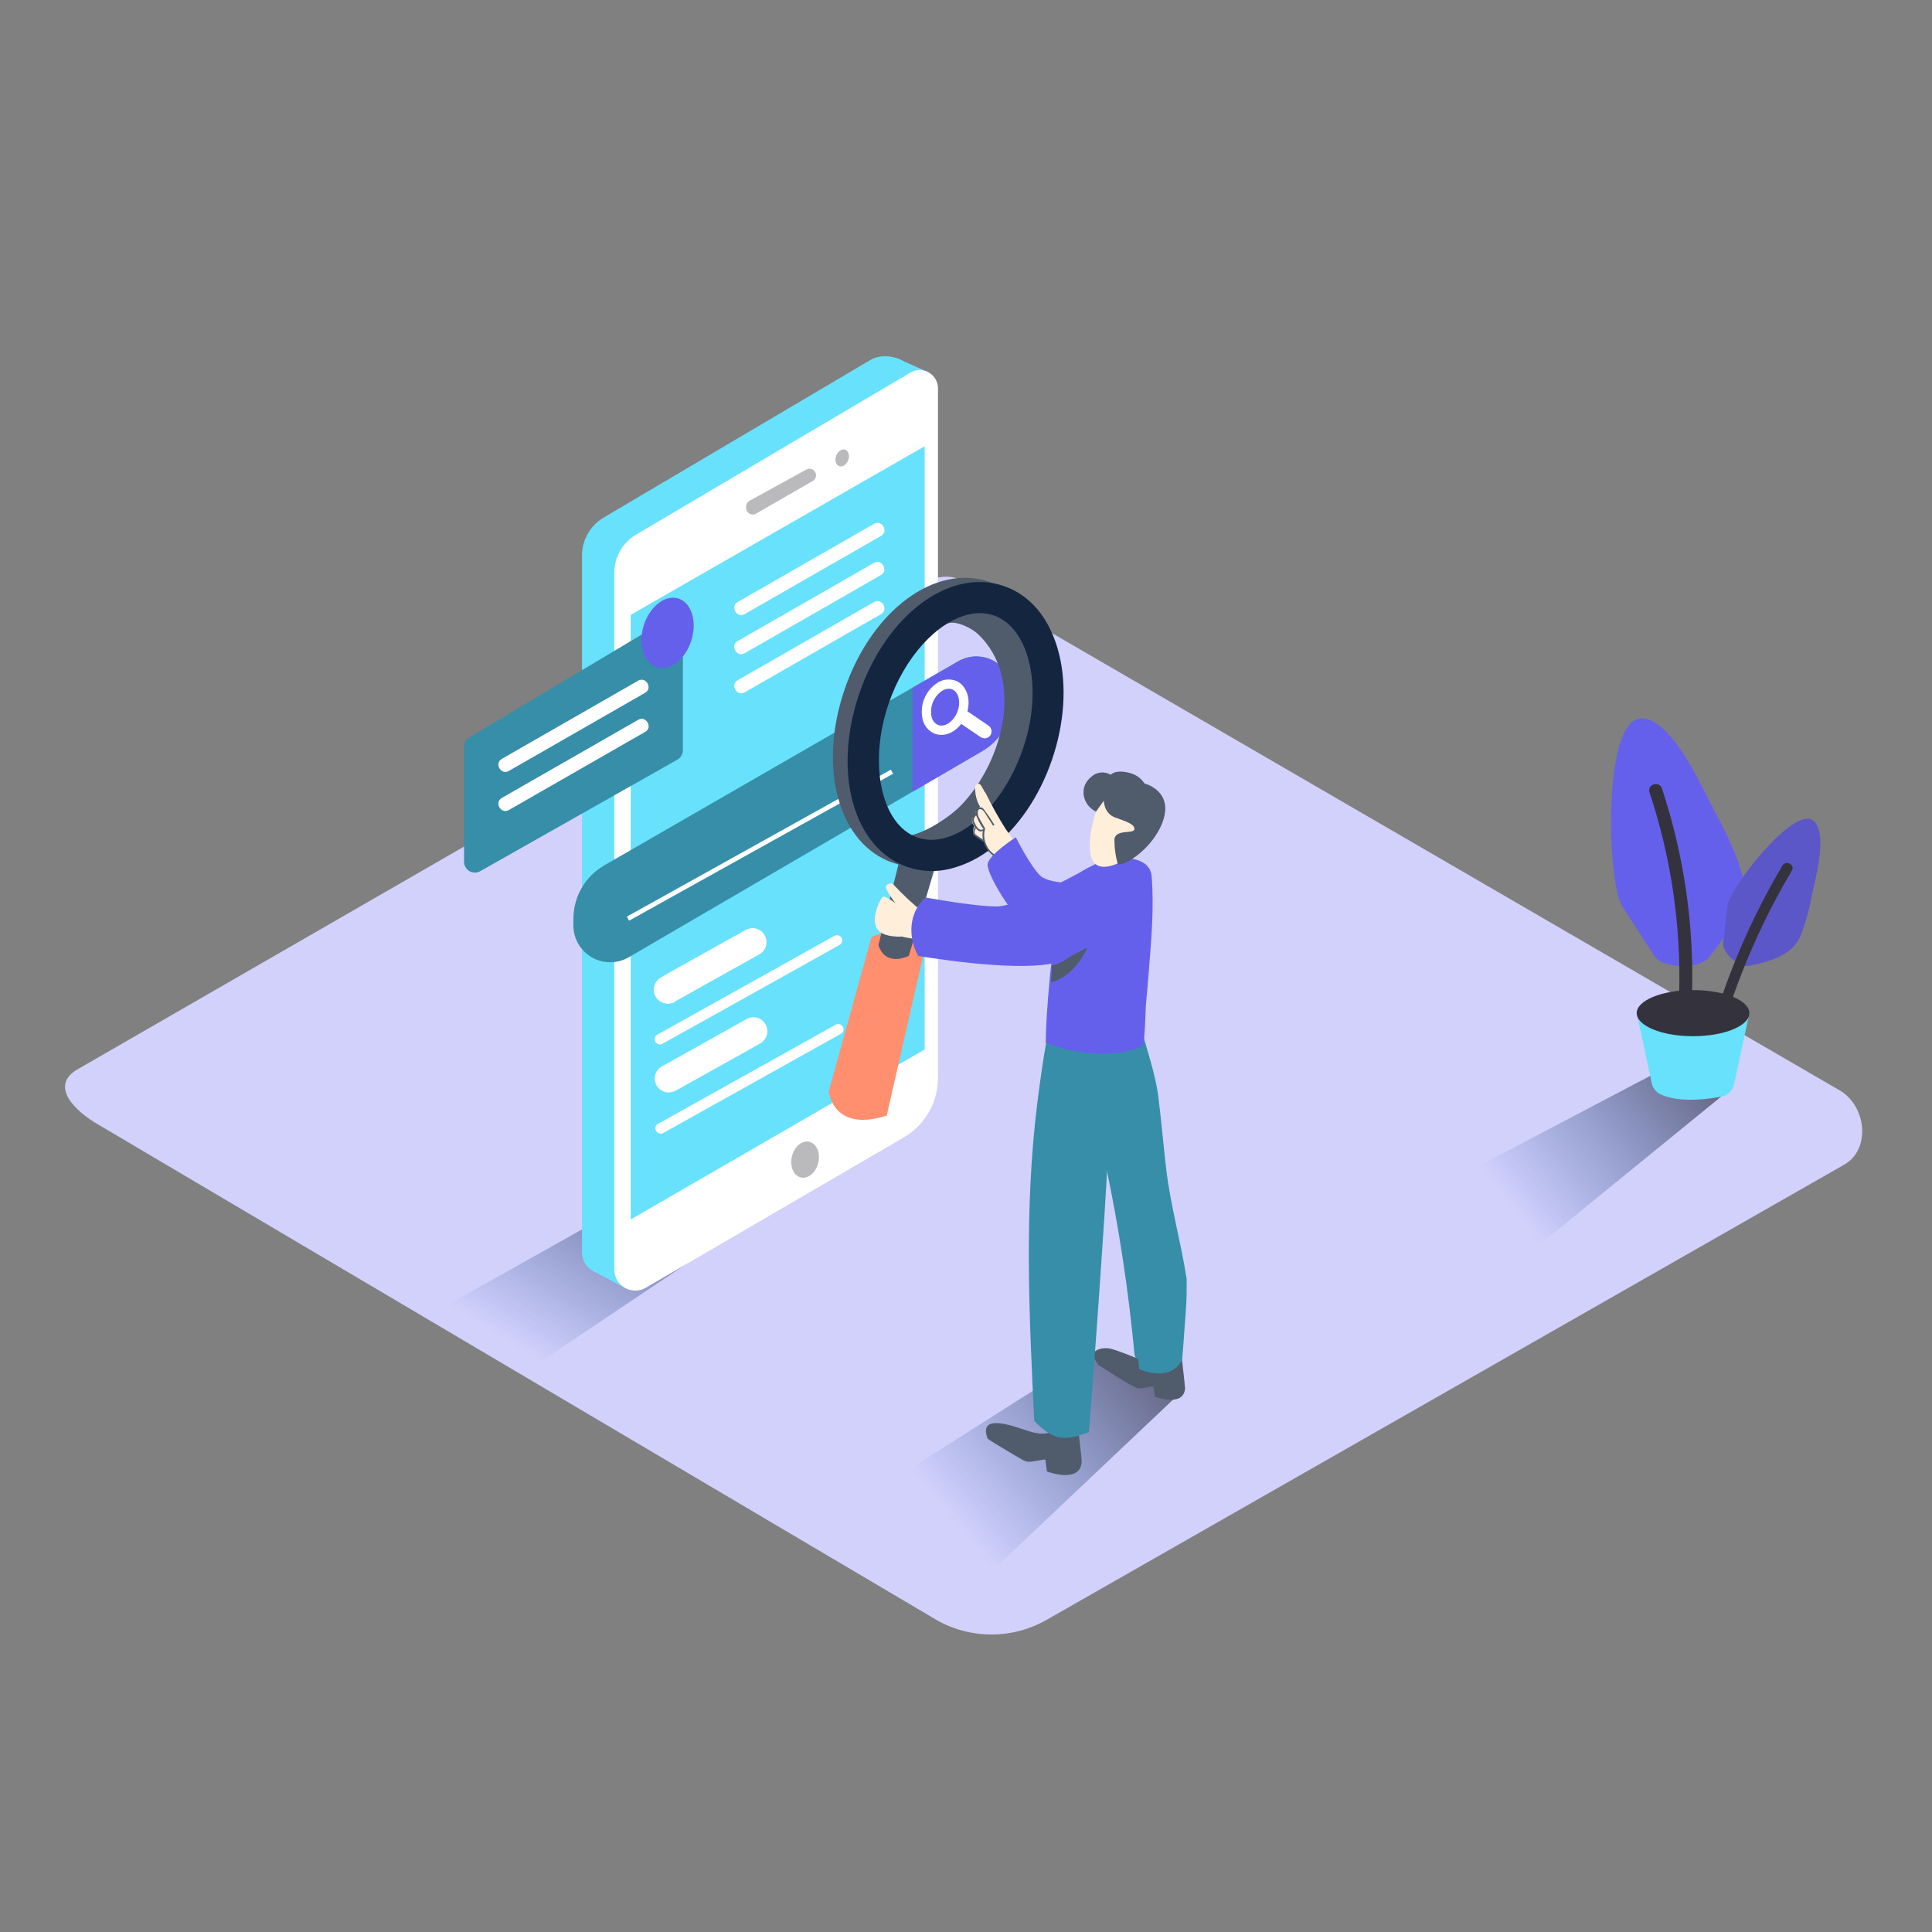
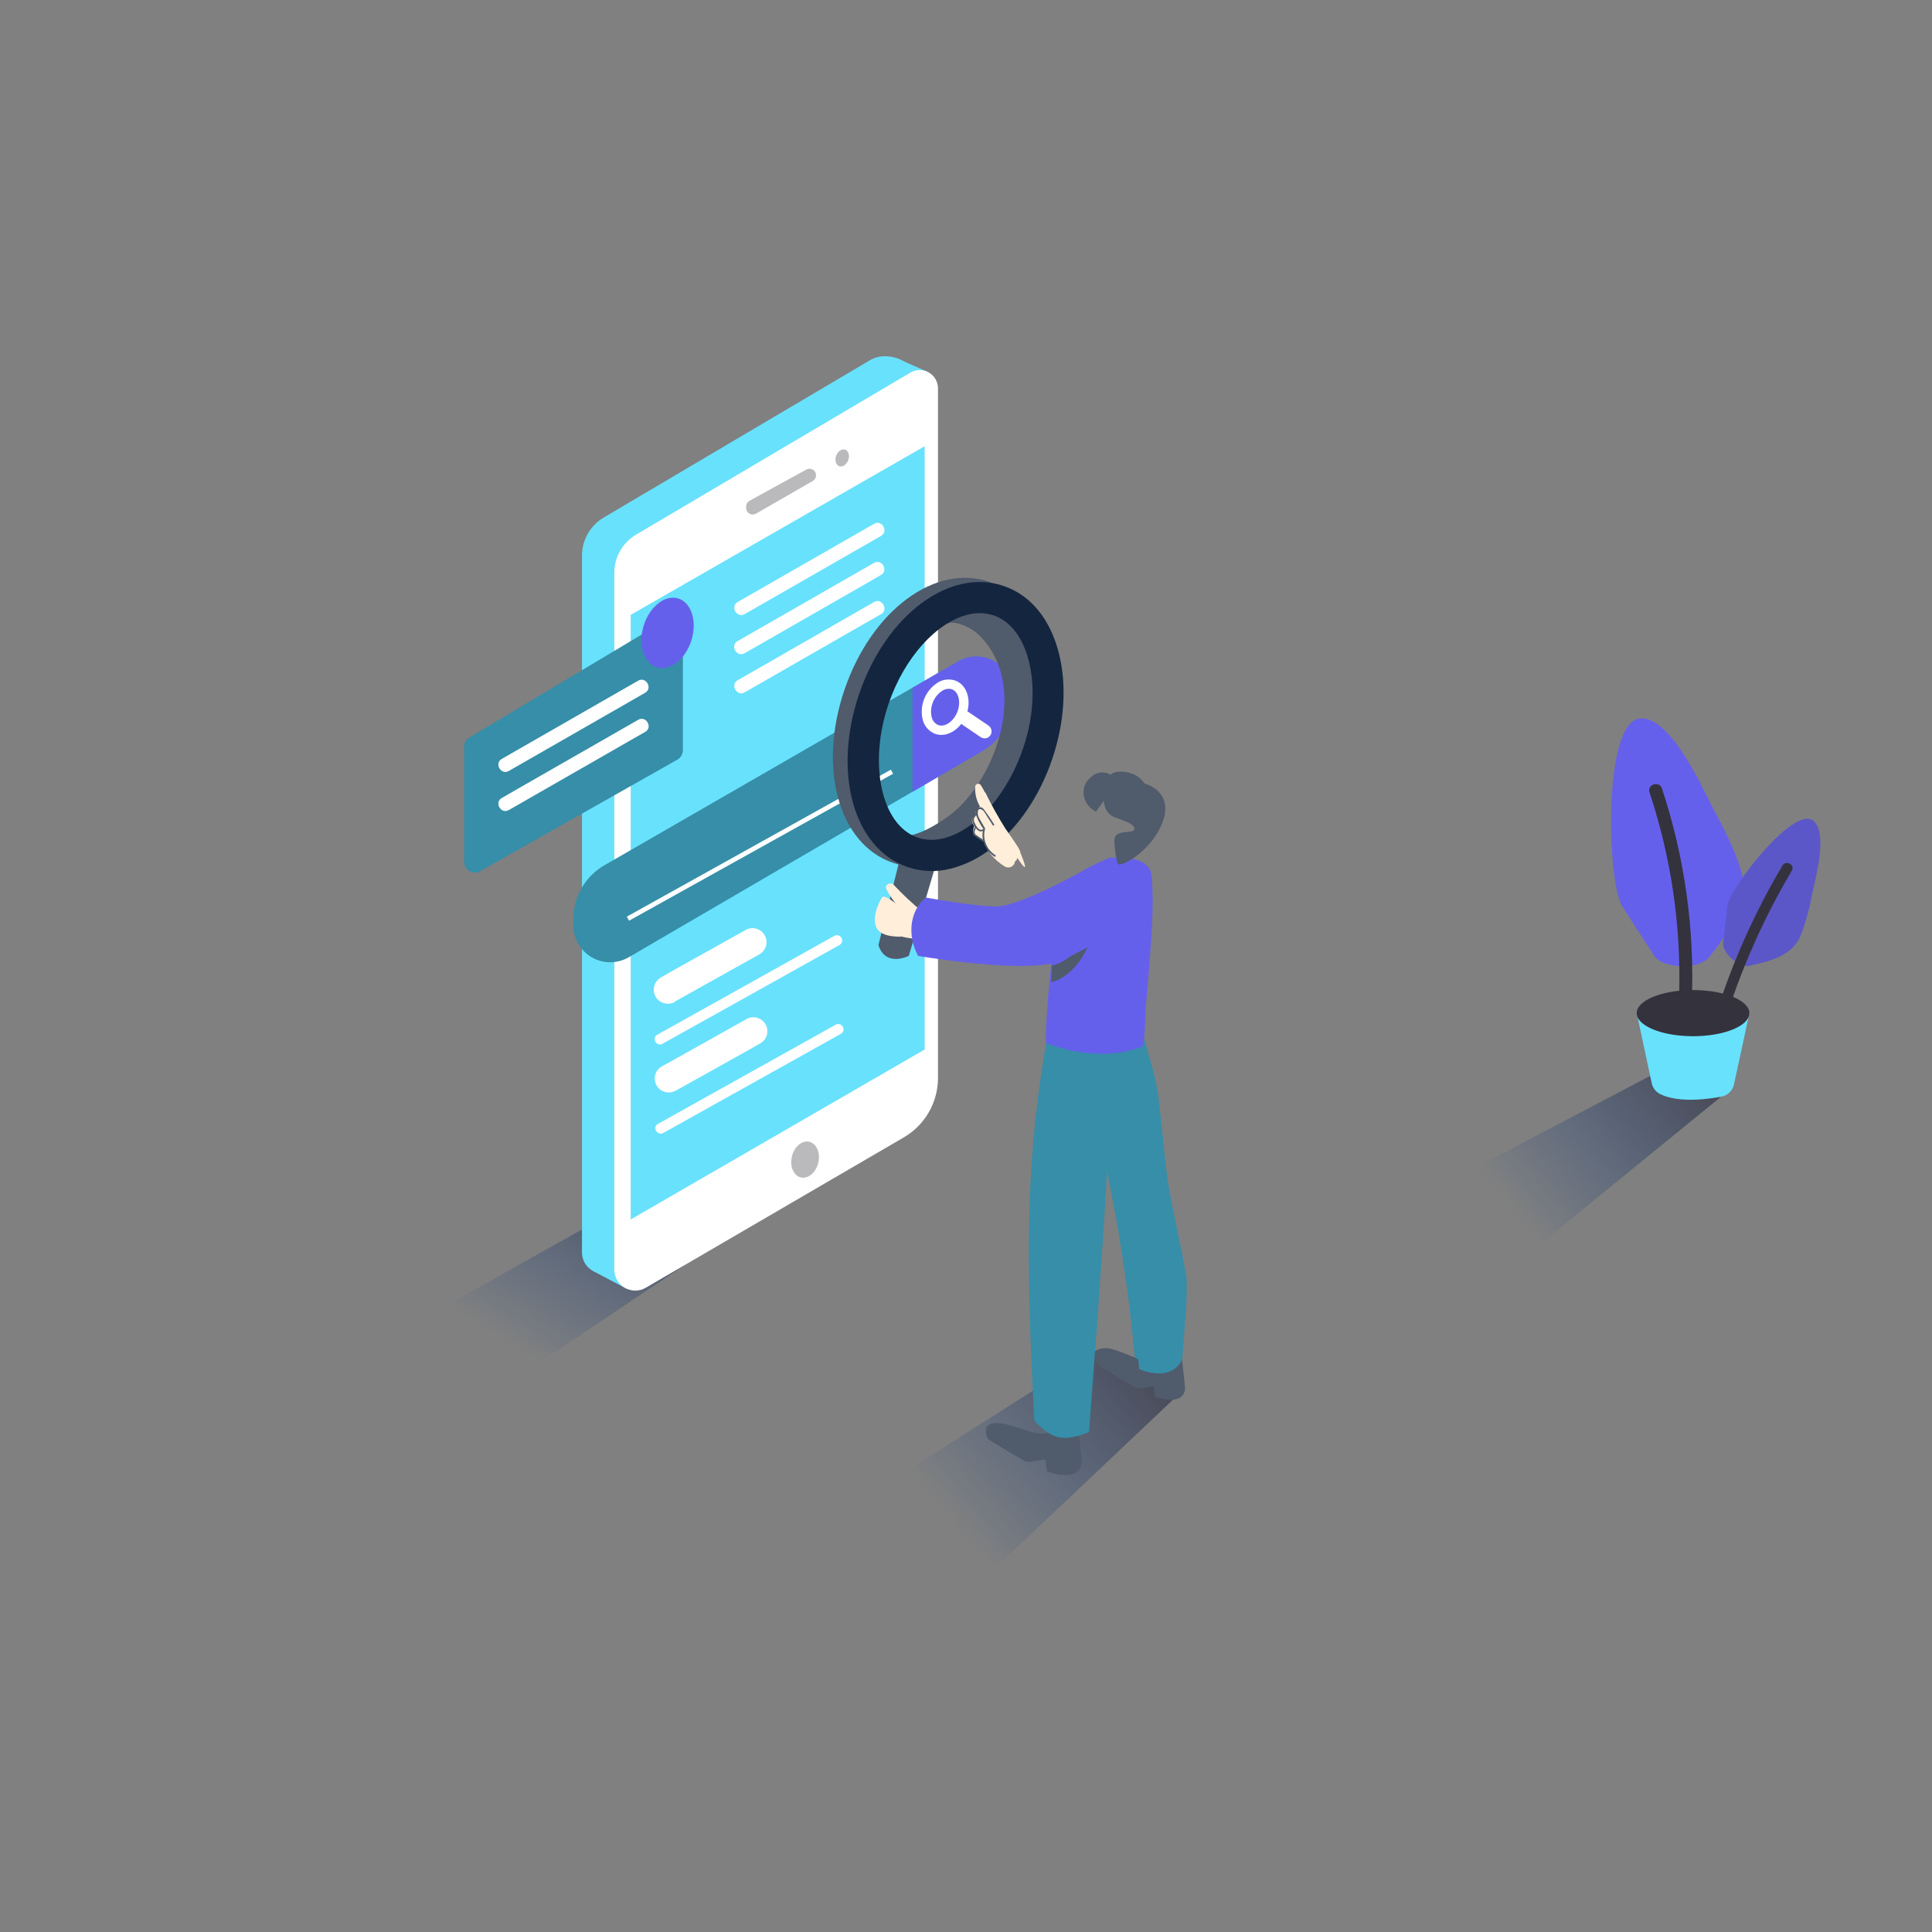
<svg xmlns="http://www.w3.org/2000/svg" width="500" height="500" viewBox="0 0 500 500" fill="none">
  <rect x="0" y="0" width="500" height="500" fill="#808080" stroke="none" />
-   <path d="M242.499 419.32L25.879 291.3C18.979 287.42 13.069 281.07 19.789 276.9L237.189 151.61C240.449 149.61 245.399 148.26 248.719 150.19L476.109 282.19C482.999 286.19 484.239 297.38 477.339 301.38L271.049 419.11C266.72 421.627 261.809 422.97 256.802 423.006C251.795 423.043 246.865 421.773 242.499 419.32Z" fill="#D2D1FC" />
  <path d="M226.012 271.959L221.576 278.373L92.884 350.568L113.202 370.326L235.842 288.059C229.469 282.656 234.937 275.466 226.012 271.959Z" fill="url(#paint0_linear_432_4806)" />
  <path d="M297.278 352.05L283.888 349.42L223.568 387.69L257.888 405.47L306.688 359.29C303.088 352.71 302.828 357.2 297.278 352.05Z" fill="url(#paint1_linear_432_4806)" />
  <path d="M436.15 270.09L432.38 275.64L369.92 308.47L396.76 323.47L445.46 283.78C441.86 277.24 441.7 275.24 436.15 270.09Z" fill="url(#paint2_linear_432_4806)" />
  <path d="M231.999 92.67L240.029 96.22L232.309 99.62L230.449 95.63" fill="#68E1FD" />
  <path d="M158.749 328.84L225.529 289.92C228.22 288.355 230.453 286.11 232.004 283.411C233.556 280.712 234.371 277.653 234.369 274.54L236.529 97.76C236.529 93.12 229.329 90.76 225.329 93.12L156.239 133.94C154.526 134.951 153.107 136.391 152.121 138.119C151.136 139.846 150.618 141.801 150.619 143.79V324.17C150.62 325.121 150.872 326.054 151.349 326.876C151.825 327.699 152.51 328.381 153.334 328.855C154.159 329.328 155.093 329.576 156.044 329.574C156.994 329.571 157.927 329.318 158.749 328.84Z" fill="#68E1FD" />
  <path d="M153.4 328.89L162.13 333.51L161.12 327.42L155.06 326.33" fill="#68E1FD" />
  <path d="M167.12 333.27L233.91 294.35C236.595 292.786 238.824 290.546 240.375 287.853C241.926 285.16 242.745 282.108 242.75 279V100.5C242.75 99.665 242.529 98.846 242.11 98.124C241.691 97.402 241.088 96.804 240.363 96.391C239.637 95.977 238.816 95.763 237.981 95.77C237.146 95.777 236.328 96.005 235.61 96.43L164.61 138.37C162.899 139.383 161.481 140.823 160.495 142.55C159.51 144.278 158.991 146.232 158.99 148.22V328.6C158.991 329.551 159.243 330.484 159.72 331.306C160.196 332.129 160.881 332.811 161.706 333.285C162.53 333.758 163.464 334.006 164.415 334.004C165.365 334.001 166.299 333.748 167.12 333.27Z" fill="white" />
  <path d="M163.23 159.12L239.31 115.48V271.61L163.23 315.6V159.12Z" fill="#68E1FD" />
  <path d="M211.771 300.921C212.379 298.375 211.343 295.946 209.458 295.495C207.572 295.045 205.551 296.744 204.943 299.29C204.335 301.837 205.37 304.266 207.256 304.716C209.141 305.166 211.163 303.467 211.771 300.921Z" fill="#BABABC" />
  <path d="M211.2 123C211.198 123.299 211.119 123.593 210.97 123.852C210.821 124.111 210.607 124.328 210.35 124.48L195.65 132.93C195.391 133.079 195.097 133.158 194.798 133.158C194.499 133.157 194.205 133.078 193.946 132.928C193.688 132.778 193.473 132.562 193.324 132.303C193.176 132.043 193.098 131.749 193.1 131.45V131.09C193.101 130.786 193.183 130.487 193.337 130.225C193.492 129.963 193.714 129.748 193.98 129.6L208.68 121.52C208.938 121.378 209.228 121.305 209.523 121.309C209.818 121.313 210.106 121.394 210.361 121.543C210.615 121.692 210.826 121.905 210.973 122.161C211.12 122.416 211.198 122.705 211.2 123Z" fill="#BABABC" />
  <path d="M219.519 119.088C219.954 117.912 219.61 116.701 218.75 116.383C217.89 116.064 216.84 116.76 216.405 117.935C215.97 119.111 216.314 120.322 217.174 120.64C218.034 120.959 219.084 120.263 219.519 119.088Z" fill="#BABABC" />
  <path d="M176.73 162.79V194.16C176.727 194.654 176.594 195.138 176.345 195.565C176.095 195.991 175.739 196.345 175.31 196.59L124.31 225.45C123.882 225.699 123.396 225.831 122.901 225.831C122.406 225.831 121.919 225.7 121.491 225.451C121.063 225.202 120.709 224.844 120.465 224.413C120.22 223.983 120.094 223.495 120.1 223V193.26C120.102 192.777 120.228 192.303 120.466 191.882C120.704 191.462 121.047 191.11 121.46 190.86L172.46 160.4C172.884 160.135 173.372 159.988 173.872 159.976C174.372 159.964 174.866 160.086 175.303 160.331C175.739 160.575 176.102 160.932 176.353 161.365C176.604 161.798 176.734 162.29 176.73 162.79Z" fill="#368EA9" />
  <path d="M262.001 179.22V180.84C261.999 183.573 261.281 186.258 259.92 188.629C258.559 190.999 256.601 192.971 254.241 194.35L162.731 247.73C161.282 248.577 159.636 249.026 157.959 249.033C156.281 249.04 154.632 248.603 153.177 247.768C151.722 246.933 150.513 245.729 149.673 244.277C148.832 242.826 148.39 241.178 148.391 239.5V237.83C148.386 235.017 149.124 232.254 150.528 229.817C151.933 227.38 153.955 225.356 156.391 223.95L248.001 171.14C249.419 170.32 251.029 169.888 252.667 169.887C254.306 169.887 255.915 170.317 257.334 171.136C258.753 171.955 259.932 173.134 260.751 174.553C261.57 175.972 262.001 177.582 262.001 179.22Z" fill="#368EA9" />
  <path d="M248 171.14L236.15 178V204.92L254.26 194.36C256.618 192.978 258.573 191.003 259.931 188.631C261.289 186.259 262.002 183.573 262 180.84V179.22C262.001 177.582 261.57 175.972 260.751 174.553C259.932 173.134 258.753 171.955 257.334 171.136C255.915 170.317 254.305 169.887 252.667 169.887C251.028 169.888 249.419 170.32 248 171.14Z" fill="#6560EB" />
  <path d="M248.896 184.762C250.171 181.608 249.286 178.276 246.92 177.32C244.554 176.364 241.604 178.146 240.329 181.301C239.055 184.455 239.939 187.787 242.305 188.743C244.671 189.699 247.622 187.916 248.896 184.762Z" fill="#6560EB" />
  <path d="M243.61 190.19C243.003 190.192 242.402 190.077 241.84 189.85C241.07 189.519 240.391 189.01 239.857 188.365C239.323 187.72 238.951 186.957 238.77 186.14C238.368 184.369 238.517 182.517 239.198 180.833C239.879 179.149 241.059 177.714 242.58 176.72C243.278 176.261 244.075 175.973 244.905 175.879C245.736 175.785 246.576 175.888 247.36 176.18C250.36 177.39 251.52 181.43 250 185.18C248.77 188.24 246.14 190.19 243.61 190.19ZM245.56 178.25C244.945 178.266 244.347 178.449 243.83 178.78C242.754 179.502 241.919 180.53 241.432 181.732C240.945 182.933 240.83 184.252 241.1 185.52C241.189 185.973 241.384 186.398 241.669 186.762C241.954 187.125 242.321 187.415 242.74 187.61C244.46 188.31 246.74 186.79 247.74 184.29C248.74 181.8 248.15 179.11 246.44 178.42C246.159 178.311 245.861 178.254 245.56 178.25Z" fill="white" />
  <path d="M178.935 165.716C180.469 160.803 178.952 155.958 175.546 154.895C172.141 153.831 168.136 156.952 166.602 161.866C165.068 166.779 166.585 171.624 169.991 172.688C173.396 173.751 177.401 170.63 178.935 165.716Z" fill="#6560EB" />
  <path d="M192.72 158.93L223.64 141.2L228.03 138.68C230.03 137.52 228.23 134.4 226.21 135.56L195.29 153.29L190.9 155.8C188.9 156.96 190.7 160.09 192.72 158.93Z" fill="white" />
  <path d="M192.719 169.05L223.639 151.32L227.999 148.8C229.999 147.65 228.199 144.52 226.179 145.68L195.259 163.41L190.869 165.93C188.869 167.09 190.669 170.21 192.689 169.05H192.719Z" fill="white" />
  <path d="M192.72 179.18L223.64 161.44L228.03 158.93C230.03 157.77 228.23 154.64 226.21 155.8L195.29 173.54L190.9 176.05C188.9 177.21 190.7 180.34 192.72 179.18Z" fill="white" />
  <path d="M131.67 199.53L162.59 181.8L166.98 179.28C168.98 178.12 167.18 175 165.16 176.16L134.24 193.89L129.85 196.41C127.85 197.56 129.65 200.69 131.67 199.53Z" fill="white" />
  <path d="M131.67 209.65L162.59 191.92L167 189.4C169 188.25 167.2 185.12 165.18 186.28L134.24 204L129.85 206.52C127.85 207.68 129.65 210.8 131.67 209.64V209.65Z" fill="white" />
  <path d="M174.6 259.23L193.77 248.52L196.5 247C196.923 246.767 197.295 246.452 197.594 246.072C197.893 245.693 198.114 245.258 198.242 244.793C198.371 244.327 198.405 243.84 198.342 243.361C198.28 242.883 198.122 242.421 197.878 242.004C197.635 241.587 197.31 241.223 196.924 240.933C196.537 240.643 196.097 240.434 195.628 240.317C195.16 240.2 194.672 240.178 194.195 240.253C193.718 240.327 193.26 240.496 192.85 240.75L173.68 251.45L171 253C170.586 253.243 170.224 253.565 169.934 253.947C169.645 254.33 169.434 254.766 169.313 255.23C169.192 255.695 169.164 256.178 169.23 256.654C169.297 257.129 169.456 257.586 169.7 258C170.198 258.813 170.991 259.402 171.914 259.644C172.836 259.886 173.816 259.763 174.65 259.3L174.6 259.23Z" fill="white" />
  <path d="M171.36 270.17L187 261.46L211.64 247.7L217.38 244.5C217.661 244.304 217.857 244.01 217.931 243.676C218.004 243.342 217.949 242.992 217.776 242.697C217.603 242.402 217.326 242.183 216.998 242.083C216.671 241.983 216.318 242.011 216.01 242.16L200.41 250.87L175.76 264.63L170.02 267.83C169.739 268.026 169.543 268.32 169.469 268.654C169.396 268.988 169.451 269.338 169.624 269.633C169.797 269.928 170.075 270.148 170.402 270.247C170.729 270.347 171.082 270.319 171.39 270.17H171.36Z" fill="white" />
  <path d="M248.541 187.2L253.241 190.39L253.911 190.84C254.325 191.08 254.817 191.147 255.28 191.025C255.743 190.903 256.139 190.603 256.381 190.19C256.611 189.774 256.671 189.285 256.55 188.825C256.429 188.365 256.136 187.969 255.731 187.72L251.031 184.53L250.361 184.08C250.152 183.96 249.922 183.882 249.684 183.851C249.445 183.82 249.203 183.837 248.971 183.9C248.519 184.031 248.134 184.327 247.891 184.73C247.661 185.146 247.6 185.635 247.721 186.095C247.842 186.555 248.136 186.951 248.541 187.2Z" fill="white" />
  <path d="M230.556 199.192L162.219 237.228L162.802 238.277L231.14 200.24L230.556 199.192Z" fill="white" />
  <path d="M174.891 282.26L194.061 271.56L196.801 270C197.628 269.516 198.23 268.723 198.472 267.796C198.715 266.868 198.58 265.882 198.096 265.055C197.612 264.227 196.819 263.626 195.891 263.383C194.964 263.14 193.978 263.276 193.151 263.76L174.001 274.49L171.241 276C170.831 276.24 170.473 276.558 170.186 276.936C169.899 277.314 169.689 277.745 169.569 278.204C169.449 278.663 169.42 279.142 169.485 279.612C169.549 280.082 169.706 280.535 169.946 280.945C170.185 281.355 170.503 281.713 170.882 282C171.26 282.287 171.691 282.496 172.15 282.617C172.609 282.737 173.088 282.765 173.558 282.701C174.028 282.636 174.481 282.48 174.891 282.24V282.26Z" fill="white" />
  <path d="M171.66 293.21L187.26 284.5L211.91 270.74L217.64 267.54C219.17 266.69 217.8 264.34 216.28 265.19L200.67 273.91L176 287.67L170.27 290.87C168.74 291.72 170.11 294.06 171.64 293.21H171.66Z" fill="white" />
-   <path d="M225.55 242.5L214.49 282.4C214.49 282.4 215.43 293.21 229.49 288.72L239.08 246.63C239.08 246.63 237 237.28 225.55 242.5Z" fill="#FF8F6F" />
  <path d="M242.2 223.73L235.2 247.37C235.2 247.37 229.2 250.44 227.34 244.59L233.06 221.53L242.2 223.73Z" fill="#505B6C" />
  <path d="M242.201 223.73C238.525 224.655 234.662 224.502 231.071 223.29C217.071 218.5 211.601 198.78 218.591 178.39C225.581 158 242.001 145.78 256.001 150.57C263.001 152.96 268.001 159.17 270.281 168.05C272.351 176.31 271.721 186.05 268.491 195.47C265.261 204.89 259.791 212.98 253.091 218.24C249.898 220.832 246.183 222.705 242.201 223.73ZM246.731 158C238.731 159.92 230.331 168.92 226.191 181C220.851 196.59 224.281 212.48 233.671 215.7C237.991 217.18 243.121 215.84 248.111 211.92C253.611 207.61 258.111 200.85 260.871 192.92C263.631 184.99 264.171 176.83 262.471 170.05C260.921 163.9 257.701 159.7 253.381 158.22C251.231 157.51 248.923 157.434 246.731 158Z" fill="#505B6C" />
  <path d="M244.721 161.63C246.801 160.1 251.521 162.63 253.021 164.02C265.421 175.63 259.461 197.34 248.721 208.41C244.721 212.55 235.211 218.22 231.721 215.86C231.721 215.86 247.241 226.35 258.311 214.76C269.381 203.17 272.081 180.76 272.081 180.76L271.391 169L267.331 161.09L263.211 156.69L253.001 155.53L244.721 161.63Z" fill="#505B6C" />
  <path d="M246 224.82C242.326 225.753 238.461 225.603 234.87 224.39C220.87 219.6 215.4 199.87 222.39 179.48C229.38 159.09 245.8 146.87 259.78 151.66C266.78 154.05 271.83 160.26 274.06 169.14C276.13 177.41 275.49 187.14 272.27 196.57C269.05 206 263.57 214.08 256.87 219.33C253.684 221.921 249.976 223.794 246 224.82ZM250.53 159.06C242.53 160.97 234.13 169.98 229.99 182.06C224.64 197.65 228.07 213.54 237.47 216.76C241.79 218.24 246.92 216.89 251.91 212.98C257.4 208.67 261.91 201.91 264.67 193.98C267.43 186.05 267.97 177.88 266.27 171.11C264.72 164.96 261.49 160.75 257.18 159.27C255.02 158.558 252.7 158.485 250.5 159.06H250.53Z" fill="#14253F" />
  <path d="M264 220.48C264.44 220.35 260.54 214.96 260.22 214.48C258.344 211.493 256.628 208.409 255.08 205.24C255.031 205.135 254.951 205.047 254.85 204.99C254.555 204.379 254.221 203.788 253.85 203.22C253.763 203.072 253.63 202.957 253.472 202.892C253.314 202.826 253.138 202.814 252.972 202.857C252.806 202.9 252.659 202.995 252.552 203.129C252.445 203.263 252.385 203.429 252.38 203.6C252.277 205.406 252.712 207.201 253.63 208.76C253.25 209.18 252.82 209.64 252.46 210.12C252.514 210.161 252.554 210.218 252.575 210.282C252.597 210.346 252.598 210.415 252.58 210.48C252.489 210.741 252.354 210.985 252.18 211.2C252.092 211.362 251.974 211.504 251.83 211.62C251.774 211.675 251.699 211.707 251.62 211.71C251.543 212.073 251.549 212.448 251.637 212.808C251.725 213.169 251.894 213.504 252.13 213.79C251.815 214.485 251.768 215.273 252 216C252.019 216.032 252.036 216.066 252.05 216.1C252.09 216.092 252.131 216.092 252.17 216.1C253.147 216.676 254.08 217.325 254.96 218.04C254.999 218.08 255.027 218.13 255.043 218.183C255.058 218.237 255.061 218.294 255.05 218.348C255.039 218.403 255.015 218.455 254.981 218.498C254.946 218.542 254.901 218.577 254.85 218.6C255.597 218.961 256.365 219.275 257.15 219.54C257.235 219.577 257.327 219.597 257.42 219.597C257.513 219.597 257.605 219.577 257.69 219.54C257.79 219.63 257.88 219.74 257.99 219.83C258.087 219.925 258.207 219.994 258.338 220.03C258.469 220.066 258.607 220.067 258.738 220.034C258.87 220.001 258.991 219.934 259.089 219.84C259.188 219.747 259.26 219.63 259.3 219.5C259.314 219.407 259.314 219.313 259.3 219.22C259.4 219.33 259.48 219.44 259.58 219.54C259.545 219.67 259.538 219.806 259.561 219.938C259.584 220.071 259.636 220.196 259.714 220.306C259.791 220.416 259.892 220.508 260.009 220.574C260.126 220.64 260.256 220.68 260.39 220.69C260.617 220.715 260.844 220.655 261.029 220.522C261.213 220.389 261.342 220.192 261.39 219.97C261.41 219.851 261.41 219.729 261.39 219.61L262 220.52C262.021 220.558 262.053 220.588 262.092 220.607C262.13 220.626 262.174 220.633 262.216 220.626C262.259 220.62 262.299 220.6 262.33 220.571C262.361 220.541 262.382 220.502 262.39 220.46C262.417 220.435 262.438 220.404 262.45 220.37C262.761 220.895 263.039 221.439 263.28 222C267.26 228.08 264.05 220.69 264 220.48Z" fill="#FFEED9" />
  <path d="M262.889 220.34C262.041 219.681 261.325 218.866 260.779 217.94C260.675 217.746 260.533 217.575 260.361 217.438C260.189 217.3 259.991 217.199 259.779 217.14C259.567 217.081 259.345 217.066 259.127 217.095C258.909 217.124 258.699 217.197 258.509 217.31C258.454 216.876 258.424 216.438 258.419 216C258.419 213.78 254.929 213.74 254.959 216C254.882 217.746 255.35 219.473 256.299 220.94C257.343 222.266 258.617 223.394 260.059 224.27C260.314 224.414 260.6 224.493 260.892 224.499C261.185 224.505 261.474 224.439 261.734 224.307C261.995 224.174 262.218 223.979 262.385 223.738C262.552 223.498 262.656 223.221 262.689 222.93C262.742 222.893 262.792 222.853 262.839 222.81C263.008 222.653 263.144 222.464 263.238 222.254C263.332 222.043 263.383 221.816 263.387 221.586C263.392 221.355 263.35 221.126 263.265 220.912C263.179 220.698 263.052 220.504 262.889 220.34Z" fill="#FFEED9" />
  <path d="M257.58 221.29C256.471 220.602 255.613 219.575 255.134 218.36C254.655 217.146 254.58 215.81 254.92 214.55C254.932 214.523 254.939 214.494 254.939 214.465C254.939 214.436 254.932 214.407 254.92 214.38L253.75 212.33C253.58 212.02 253.39 211.72 253.24 211.4C253 210.85 252.7 208.72 254.24 209.61C254.71 209.88 255.31 211.09 255.63 211.56C256.07 212.2 256.49 212.85 256.91 213.56C257.05 213.79 257.43 213.56 257.28 213.35C256.52 212.13 255.72 210.94 254.87 209.79C254.48 209.25 254.07 208.69 253.33 209.02C253.051 209.139 252.82 209.349 252.675 209.616C252.529 209.883 252.478 210.191 252.53 210.49C252.26 211 251.69 211.4 251.6 212C251.592 212.61 251.773 213.208 252.12 213.71L252.31 214.03C252.278 214.059 252.251 214.092 252.23 214.13C251.99 214.8 251.53 215.53 252.03 216.13C252.253 216.382 252.516 216.595 252.81 216.76C253.26 217.08 253.72 217.38 254.18 217.69C254.202 217.706 254.228 217.718 254.255 217.724C254.283 217.73 254.311 217.73 254.338 217.724C254.365 217.719 254.391 217.707 254.414 217.691C254.437 217.675 254.456 217.654 254.47 217.63C254.906 219.309 255.95 220.767 257.4 221.72C257.59 221.82 257.81 221.45 257.58 221.29ZM252.2 212.86C252.07 212.639 252.008 212.384 252.022 212.128C252.036 211.872 252.126 211.625 252.28 211.42C252.39 211.26 252.5 211.13 252.61 210.99C253.085 212.238 253.717 213.421 254.49 214.51C254.496 214.556 254.496 214.603 254.49 214.65C254.458 214.627 254.419 214.615 254.38 214.615C254.34 214.615 254.302 214.627 254.27 214.65C253.28 215.17 252.48 213.53 252.2 212.86ZM252.7 216.13C252.53 216.043 252.393 215.904 252.308 215.733C252.223 215.562 252.196 215.368 252.23 215.18C252.311 214.886 252.415 214.598 252.54 214.32C253 214.93 253.63 215.41 254.37 215.04C254.225 215.773 254.225 216.527 254.37 217.26C253.81 216.89 253.24 216.53 252.7 216.13Z" fill="#505B6C" />
-   <path d="M282 228.63C282 228.63 271.92 229.11 269.3 226.69C266.68 224.27 262.89 216.69 262.89 216.69C262.89 216.69 255.89 221.15 255.6 223.69C255.31 226.23 262.85 238.69 266.23 239.51" fill="#6560EB" />
  <path d="M297.321 352.87C297.321 352.87 288.801 349.08 286.751 348.93C284.701 348.78 281.271 349.48 284.261 353.24C284.261 353.24 293.261 359.1 294.411 359.29C295.561 359.48 298.411 358.57 298.531 358.88C298.651 359.19 298.871 361.45 298.871 361.45C298.871 361.45 306.361 364.31 306.691 359.29C306.691 358.64 305.611 349.35 305.611 349.35" fill="#505B6C" />
  <path d="M307.089 330.92C305.599 321.29 302.899 311.92 301.769 302.22C301.059 296.09 300.549 289.93 299.769 283.81C298.989 277.69 296.769 271.75 295.259 265.69C295.221 265.549 295.23 265.4 295.284 265.265C295.338 265.129 295.435 265.015 295.559 264.94C295.489 264.73 295.439 264.52 295.359 264.3C294.609 263.58 293.829 262.9 293.079 262.25L282.609 269.3C282.609 269.3 282.669 275.71 282.999 285C284.209 290.41 285.139 295.25 286.509 300.38C286.36 300.541 286.253 300.737 286.197 300.95C286.141 301.163 286.138 301.386 286.189 301.6C289.599 317.778 292.08 334.138 293.619 350.6C293.643 350.872 293.745 351.131 293.911 351.347C294.078 351.564 294.303 351.728 294.559 351.82C294.659 352.66 294.749 353.51 294.849 354.36C303.959 357.87 305.959 351.75 305.959 351.75C305.959 351.75 306.379 346.54 306.889 339.29C307.099 336.48 307.149 333.7 307.089 330.92Z" fill="#368EA9" />
  <path d="M230 232.69C230.54 233.01 231.13 233.37 231.8 233.83C230.893 232.684 230.097 231.455 229.42 230.16C228.75 229.04 230.42 228.16 231.25 228.95C233.574 231.458 236.074 233.797 238.73 235.95C238.856 236.044 238.962 236.163 239.04 236.3H240.67C241.15 236.3 241.67 236.3 242.06 236.3C242.2 236.3 242.32 236.3 242.46 236.3C242.625 236.266 242.795 236.273 242.956 236.322C243.117 236.371 243.263 236.46 243.38 236.58C243.591 236.66 243.795 236.757 243.99 236.87C244.051 236.911 244.108 236.958 244.16 237.01C244.69 237.07 245.23 237.11 245.76 237.18C245.942 237.207 246.115 237.277 246.265 237.383C246.415 237.489 246.538 237.629 246.623 237.792C246.709 237.955 246.755 238.135 246.758 238.319C246.761 238.503 246.721 238.685 246.64 238.85L246.87 238.73C248.08 237.98 249.04 239.98 247.87 240.73C245.317 242.291 242.382 243.115 239.39 243.11C239.255 243.21 239.098 243.274 238.932 243.296C238.766 243.319 238.597 243.3 238.44 243.24L237.93 243.05C235.388 242.923 232.881 242.4 230.5 241.5C229.86 241.251 229.185 241.102 228.5 241.06C228.92 238.27 229.48 235.48 230 232.69Z" fill="#FFEED9" />
  <path d="M278.68 366.87L273.62 368.69C273.468 369.151 273.2 369.565 272.841 369.891C272.481 370.217 272.043 370.444 271.57 370.55C271.394 370.763 271.144 370.903 270.87 370.94C268.78 371.26 266.87 370.59 264.87 369.94C262.45 369.18 252.99 365.56 255.62 372.35C257.34 373.56 259.27 374.61 261.04 375.69C262.04 376.29 263.04 376.89 264.04 377.45C264.58 377.819 265.179 378.096 265.81 378.27C267.17 378.48 270.47 377.46 270.55 377.81C270.63 378.16 270.94 380.81 270.94 380.81C270.94 380.81 279.56 384.09 279.94 378.33C280 377.56 278.68 366.87 278.68 366.87Z" fill="#505B6C" />
  <path d="M285.801 315.09C286.851 298.09 287.431 280.95 291.031 264.22C291.181 259.87 294.031 262.65 293.811 260.92C292.281 246.92 271.881 263.59 271.881 263.59C271.061 264.26 270.961 268.59 270.791 269.53C269.871 274.9 269.091 280.31 268.421 285.72C265.051 313.06 266.301 340.26 267.671 367.72C272.001 372.15 274.841 373.47 281.821 370.62C283.221 352.667 284.511 334.71 285.691 316.75C285.731 316.17 285.761 315.63 285.801 315.09Z" fill="#368EA9" />
  <path d="M274.891 230.48C275.091 229.6 277.381 229 278.051 228.64C279.631 227.78 278.711 226.29 280.261 225.36C282.505 224.049 284.845 222.909 287.261 221.95H287.321C291.191 221.89 297.681 221.74 298.071 226.95C298.681 234.95 297.981 242.83 297.361 250.77C297.111 253.96 296.831 257.12 296.551 260.22C296.451 261.36 296.301 270.55 295.631 270.83C287.941 274.01 278.131 272.83 270.631 269.91C270.621 263.45 272.141 243.47 274.891 230.48Z" fill="#6560EB" />
  <path d="M281.789 238.52C281.555 241.167 280.515 243.68 278.809 245.718C277.104 247.756 274.814 249.223 272.249 249.92C272.249 250.44 272.089 253.68 272.029 254.21C278.169 252.73 282.679 245.04 283.319 238.52C283.419 237.54 281.879 237.54 281.789 238.52Z" fill="#505B6C" />
-   <path d="M285.531 205.84C285.031 205.98 280.731 215.84 282.421 221.84C284.111 227.84 294.281 221.67 296.841 217.1C299.401 212.53 295.171 203.35 285.531 205.84Z" fill="#FFEED9" />
  <path d="M285.67 207.22C285.67 207.22 285.67 210.48 288.52 211.53C291.37 212.58 293.73 213.29 293.58 214.61C293.43 215.93 288.43 214.43 288.41 217.44C288.415 219.468 288.691 221.485 289.23 223.44C289.54 224.92 298.09 220.39 300.91 212.66C303.73 204.93 296.68 202.88 296.33 202.83C295.98 202.78 295.33 200.67 291.89 199.92C288.45 199.17 287.45 200.51 287.45 200.51C286.665 200.034 285.745 199.83 284.832 199.93C283.919 200.029 283.065 200.426 282.4 201.06C279.21 203.59 280.02 208.22 283.63 210.06L285.67 207.22Z" fill="#505B6C" />
  <path d="M281.801 224.5C281.801 224.5 264.201 234.58 257.861 234.59C253.271 234.59 244.221 233.11 239.551 232.28C235.191 235.99 234.901 242.45 237.611 247.4C245.291 248.65 268.071 251.94 275.211 248.4C283.861 244.12 293.371 238.4 293.371 238.4C293.371 238.4 301.941 229.93 281.801 224.5Z" fill="#6560EB" />
  <path d="M231.801 233.83C231.801 233.83 229.161 231.67 228.481 232.11C227.801 232.55 226.191 236.24 226.411 238.42C226.631 240.6 227.741 242.42 233.161 242.42" fill="#FFEED9" />
  <path d="M423.59 262.2L427.47 280.35C427.601 280.953 427.865 281.518 428.245 282.005C428.624 282.491 429.107 282.886 429.66 283.16C431.93 284.27 436.59 285.43 445.46 283.82C446.261 283.678 447.001 283.3 447.587 282.736C448.173 282.171 448.578 281.445 448.75 280.65L452.75 262.2" fill="#68E1FD" />
  <path d="M438.158 268.17C446.21 268.17 452.738 265.497 452.738 262.2C452.738 258.903 446.21 256.23 438.158 256.23C430.106 256.23 423.578 258.903 423.578 262.2C423.578 265.497 430.106 268.17 438.158 268.17Z" fill="#34323D" />
  <path d="M429.679 248.77C429 248.391 428.423 247.852 427.999 247.2L419.799 234.51C415.999 228.62 414.619 186.51 424.569 185.92C432.479 185.5 440.619 203.99 443.449 209.39C446.099 214.45 448.999 219.84 450.579 225.39C452.959 233.7 447.579 240.98 442.429 247.58C439.999 250.72 432.999 250.59 429.679 248.77Z" fill="#6560EB" />
  <path d="M434.569 257.09C435.679 257.86 436.759 258.66 437.819 259.5C438.637 240.702 436.025 221.912 430.109 204.05C429.429 201.99 426.209 202.99 426.889 205.05C432.464 221.816 435.063 239.428 434.569 257.09Z" fill="#34323D" />
  <path d="M446.158 245.37C445.971 244.908 445.902 244.406 445.958 243.91L447.078 234.33C447.598 229.89 464.078 208.59 469.178 212.33C473.248 215.33 469.728 227.74 468.928 231.55C468.288 235.224 467.283 238.825 465.928 242.3C463.718 247.36 458.098 248.75 452.928 249.91C450.418 250.51 446.998 247.61 446.158 245.37Z" fill="#6560EB" />
  <path opacity="0.2" d="M446.158 245.37C445.971 244.908 445.902 244.406 445.958 243.91L447.078 234.33C447.598 229.89 464.078 208.59 469.178 212.33C473.248 215.33 469.728 227.74 468.928 231.55C468.288 235.224 467.283 238.825 465.928 242.3C463.718 247.36 458.098 248.75 452.928 249.91C450.418 250.51 446.998 247.61 446.158 245.37Z" fill="#34323D" />
  <path d="M461.298 224C453.96 236.391 448.097 249.597 443.828 263.35C444.665 263.804 445.467 264.319 446.228 264.89C450.472 251.05 456.347 237.763 463.728 225.31C464.638 223.82 462.208 222.51 461.298 224Z" fill="#34323D" />
  <defs>
    <linearGradient id="paint0_linear_432_4806" x1="138.799" y1="351.797" x2="225.121" y2="211.001" gradientUnits="userSpaceOnUse">
      <stop stop-color="#003B94" stop-opacity="0" />
      <stop offset="0.565" stop-color="#42210B" />
    </linearGradient>
    <linearGradient id="paint1_linear_432_4806" x1="248.127" y1="395.501" x2="328.615" y2="329.415" gradientUnits="userSpaceOnUse">
      <stop stop-color="#003B94" stop-opacity="0" />
      <stop offset="1" stop-color="#42210B" />
    </linearGradient>
    <linearGradient id="paint2_linear_432_4806" x1="392.239" y1="313.975" x2="468.118" y2="254.523" gradientUnits="userSpaceOnUse">
      <stop stop-color="#003B94" stop-opacity="0" />
      <stop offset="1" stop-color="#42210B" />
    </linearGradient>
  </defs>
</svg>